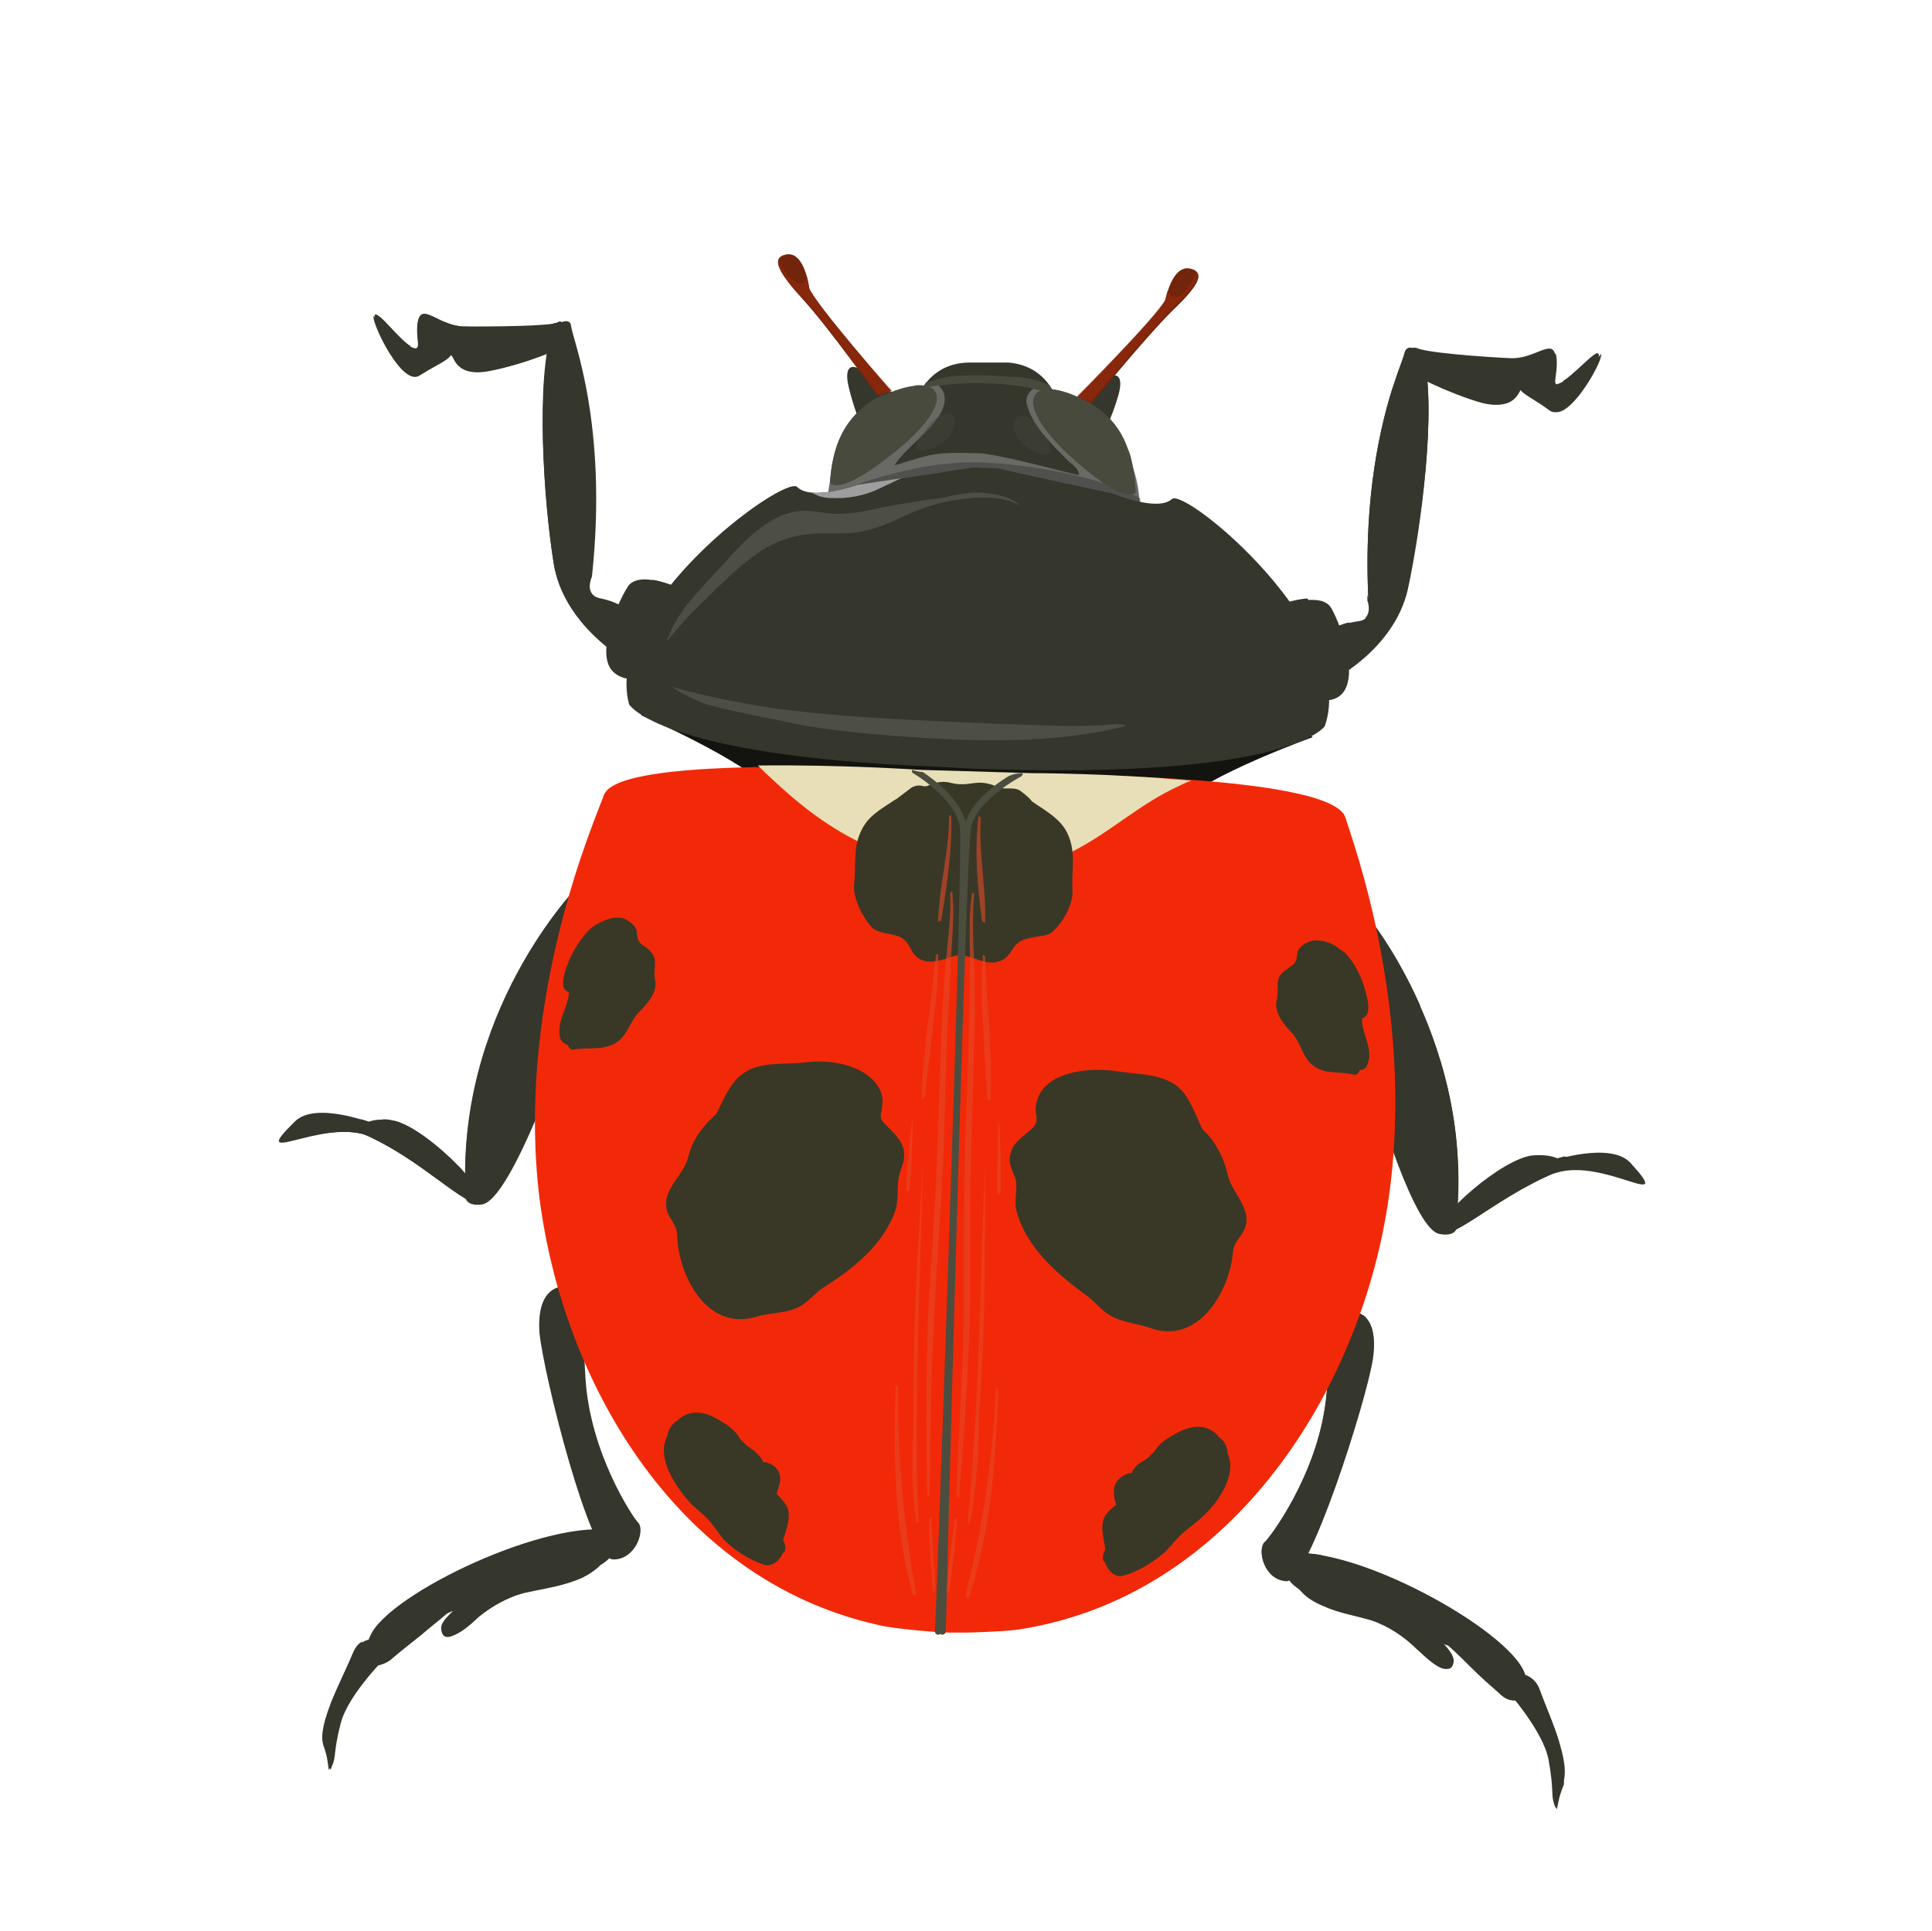
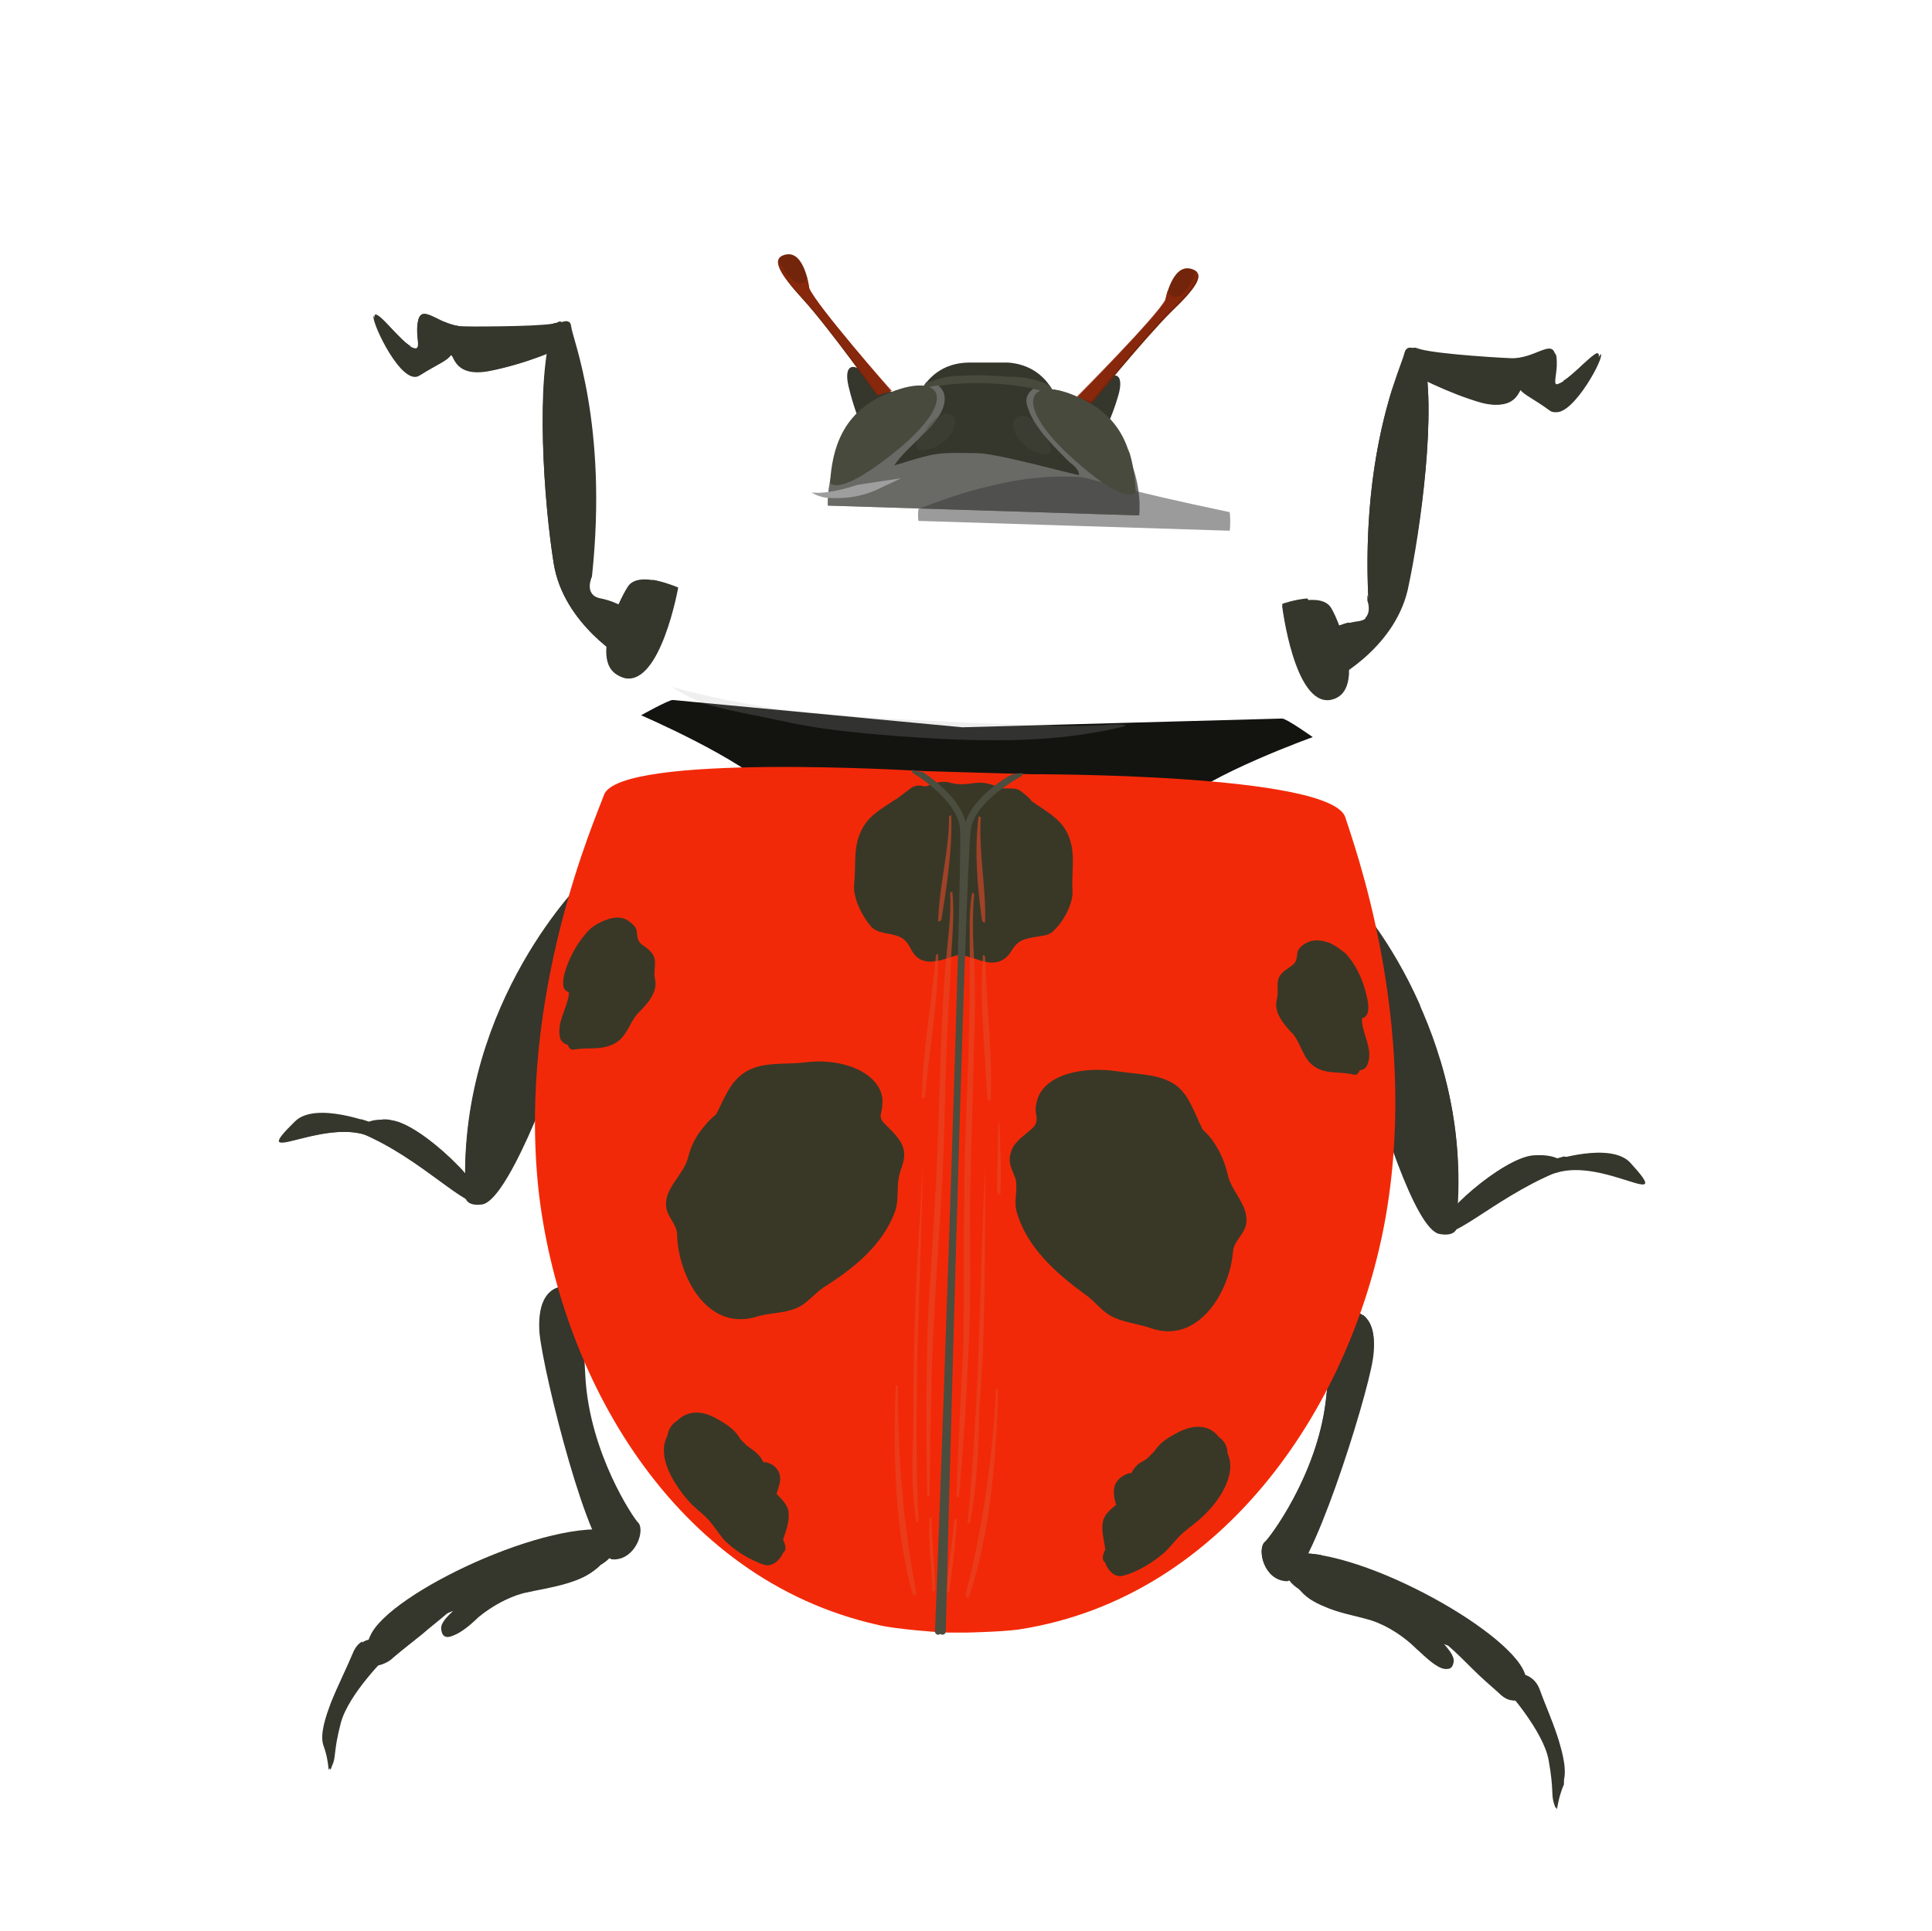
<svg xmlns="http://www.w3.org/2000/svg" xmlns:ns1="http://www.inkscape.org/namespaces/inkscape" xmlns:ns2="http://sodipodi.sourceforge.net/DTD/sodipodi-0.dtd" version="1.1" id="svg289" ns1:version="0.92.4 (5da689c313, 2019-01-14)" ns2:docname="eprobot.svg" x="0px" y="0px" viewBox="0 0 176.9 176.8" style="enable-background:new 0 0 176.9 176.8;" xml:space="preserve">
  <style type="text/css">
	.st0{fill:#35362C;}
	.st1{fill:#131410;}
	.st2{fill:#484A3D;}
	.st3{fill:#72250B;}
	.st4{opacity:0.6;fill:#94290C;enable-background:new    ;}
	.st5{opacity:0.5;fill:#9E9E9E;enable-background:new    ;}
	.st6{opacity:0.5;fill:#393939;enable-background:new    ;}
	.st7{opacity:0.4;fill:#484A3D;enable-background:new    ;}
	.st8{fill:#9E9E9E;}
	.st9{opacity:0.2;fill:#B0B0B0;enable-background:new    ;}
	.st10{fill:#F22908;}
	.st11{fill:#E8DFB8;}
	.st12{fill:#393827;}
	.st13{fill:#4B4D3F;}
	.st14{opacity:0.6;}
	.st15{fill:#E44A27;}
</style>
  <ns2:namedview bordercolor="#666666" borderopacity="1.0" fit-margin-bottom="0" fit-margin-left="0" fit-margin-right="0" fit-margin-top="0" id="base" ns1:current-layer="layer1" ns1:cx="17.151921" ns1:cy="153.04773" ns1:document-units="mm" ns1:pageopacity="0.0" ns1:pageshadow="2" ns1:window-height="705" ns1:window-maximized="1" ns1:window-width="1366" ns1:window-x="-8" ns1:window-y="-8" ns1:zoom="0.98994949" pagecolor="#ffffff" showgrid="false">
	</ns2:namedview>
  <g>
    <g>
      <g>
        <g>
          <path class="st0" d="M129.2,34.2c0,0-0.2-2.8,0.4-2.3c0.6,0.5,6.5,0.9,8.7,1c2.2,0.1,3.8-1.8,4.1-0.3c0.3,1.5-0.7,3,0.4,2.5      c1.2-0.5,3.5-3.4,3.6-2.6c0.1,0.7-3,6.2-4.5,5.1s-2.3-1.4-2.7-1.9c-0.3-0.5-0.2,2-3.5,1.2C132.5,36,129.2,34.2,129.2,34.2z" />
          <path class="st0" d="M136.5,33.3c0.9,0,1.9,0,2.7-0.2c0.5-0.1,1.2-0.7,1.8-0.7c0.4,0,0.7,0.3,0.8,0.6c0.1,0.6,0,1.3,0.5,1.6      c0.1-0.5,0.3-1.3,0.1-2.1c-0.3-1.5-1.9,0.4-4.1,0.3c-2.2-0.1-8.1-0.5-8.7-1l0,0C131.2,33.7,134.3,33.4,136.5,33.3z" />
          <path class="st0" d="M146.3,32.3c-0.6,0.2-2.2,2-3.2,2.6C143.8,35.1,145.3,33.4,146.3,32.3z" />
          <path class="st0" d="M142.7,36.3c-0.1,0-0.2,0-0.2-0.1c0-0.4,0-0.7,0-1c-0.3-0.2,0.2-1.3,0-2.6c0-0.1-0.1-0.2-0.1-0.3      c-0.1,1.1-0.5,2.2-1.2,3.1h-0.1c-0.5-0.2-1.1-0.5-1.2-1.2c0-0.6,0.2-1.1,0.2-1.6c-0.1,0-0.2,0.1-0.3,0.1      c-0.3,0.7-0.7,1.3-1.3,1.7c-0.8,0.5-1.8,0.5-2.8,0.4c-1.2-0.2-2.7-0.1-3.8-0.7c-0.9-0.4-1.3-1.3-1.8-2c-0.2-0.1-0.3-0.1-0.4-0.2      c-0.6-0.5-0.4,2.3-0.4,2.3s3.3,1.8,6.6,2.7c3.3,0.8,3.2-1.7,3.5-1.2c0.3,0.5,1.1,0.8,2.7,1.9c1.5,1.1,4.6-4.4,4.5-5.1      c0,0,0,0,0-0.1C145.5,33.9,144.3,35.3,142.7,36.3z" />
          <path class="st0" d="M121.8,62.4c0,0,5.8-2.8,7.1-8.4c1.2-5.5,2.7-16.7,1.4-21.6c0,0-1.4-1.2-1.7-0.1c-0.2,1.1-4,8.6-3.3,22.7      c0,0,0.7,1.7-1,1.9c-1.6,0.2-3.3,1.2-3.3,1.2L121.8,62.4z" />
          <path class="st0" d="M125.2,57.2c1.3-0.9,1.2-2.4,1-3.8c-0.1-1.5-0.2-2.9-0.2-4.4c0-3.4,0.2-6.9,0.9-10.3      c0.2-1.2,0.4-2.4,0.7-3.5c-1.1,3.5-2.8,10.1-2.3,19.9c0,0,0.7,1.7-1,1.9c-1.6,0.2-3.3,1.2-3.3,1.2l0.1,0.8      C122.4,58.2,124.1,58,125.2,57.2z" />
          <path class="st0" d="M130.3,32.4c0,0-0.9-0.7-1.4-0.5c0.3,0.2,0.6,0.6,0.7,1c0.3,1,0.3,2.2,0.2,3.2c-0.2,3-0.4,6-0.9,8.9      c-0.6,3.6-1.5,7.2-2.6,10.7c0,0.1-0.2,0.1-0.3,0.1c-0.4-0.4-0.6-0.8-0.8-1.3c0,0.2,0,0.4,0,0.5c0,0,0.4,1-0.2,1.6      c0.3,0.7,0.5,1.4-0.3,1.9c-0.1,0-0.2,0-0.2-0.1c-0.3-0.5-0.6-0.9-1-1.4c-1.3,0.3-2.5,1.1-2.5,1.1l0.7,4.2c0,0,5.8-2.8,7.1-8.4      C130.1,48.5,131.6,37.4,130.3,32.4z" />
          <path class="st0" d="M117.4,55.5c0,0,3.6-1.4,4.5,0.2c0.9,1.5,3.2,7.8-0.1,8.4C118.5,64.6,117.4,55.5,117.4,55.5z" />
          <path class="st0" d="M121.6,57.7c-0.4-0.7-0.9-1.5-1.4-2.2c-0.1-0.2-0.3-0.4-0.5-0.7c-1.2,0.1-2.3,0.5-2.3,0.5s1.1,9.1,4.4,8.5      c1.1-0.2,1.6-1,1.7-2.1C123,60.5,122.4,59.1,121.6,57.7z" />
        </g>
        <g>
          <path class="st0" d="M149.3,106.5c-1.8-2-7.2-0.2-7.2-0.2l-0.4-0.1c0,0-0.8,1.7,0.8,1.2C146.9,106,153.5,111.1,149.3,106.5z" />
          <path class="st0" d="M143.2,105.9c-0.7,0.2-1.1,0.3-1.1,0.3l-0.4-0.1c0,0-0.8,1.7,0.8,1.2c2.7-0.9,6.3,0.8,7.6,1.1      C148.5,106.7,145.6,106.5,143.2,105.9z" />
          <path class="st0" d="M143.4,107c0,0-0.1-1.4-3-1.2c-2.8,0.2-9.1,5.8-8.4,6.8C132.8,113.8,137.5,109.1,143.4,107z" />
          <path class="st0" d="M139.6,108c-1.1,0.5-2,1.1-3,1.7c-0.4,0.3-1.6,1.2-2.1,0.7c-0.2-0.2-0.3-0.5-0.3-0.8      c-1.4,1.3-2.4,2.6-2.1,3.1c0.8,1.1,5.5-3.6,11.3-5.7c0,0,0-0.1,0-0.2C142.1,106.9,140.8,107.4,139.6,108z" />
          <path class="st0" d="M135.5,109.4c1.2-1,2.5-2.1,3.9-2.8c0.5-0.3,1.2-0.5,1.9-0.7c-0.3,0-0.6,0-0.9,0c-2.5,0.2-7.8,4.6-8.4,6.3      C133.4,111.7,134.5,110.3,135.5,109.4z" />
          <path class="st0" d="M124.2,82.7c0,0,10.7,11.7,9.2,28.8c0,0,0.6,1.9-1.6,1.5c-2.2-0.4-5.5-10.7-7.5-18.1      C122.4,87.5,124.2,82.7,124.2,82.7z" />
          <path class="st0" d="M131.8,96.9c0.2,1.4,0.4,2.8,0.5,4.1c0.1,2.4,0.1,4.9,0.2,7.3c0,1.3,0.1,3,0.8,4.1c0.2-0.5,0-1.1,0-1.1      C133.9,106,133.1,101.1,131.8,96.9z" />
          <path class="st0" d="M131,106.2c0.3-2.8,0.2-5.5,0-8.3c-0.1-1.6-0.4-3.1-0.7-4.7c-0.1-0.4-0.2-0.8-0.3-1.2      c-2.6-5.9-5.8-9.4-5.8-9.4s-1.8,4.8,0.2,12.2c1.9,7.4,5.3,17.7,7.5,18.1c0.8,0.1,1.2,0,1.4-0.3      C130.4,112.6,130.9,108.2,131,106.2z" />
        </g>
        <g>
          <path class="st0" d="M138,153.4c0,0,2.2-0.8,3,1.4c0.8,2.2,2.9,6.6,2.1,8.5s-0.5,2.8-0.8,1.9c-0.3-0.9,0-1.2-0.5-4      s-3.9-6.5-3.9-6.5L138,153.4z" />
          <path class="st0" d="M140.3,154c0.1,0.4,0.1,0.9,0.3,1.3c0.2,0.6,0.5,1.1,0.8,1.7c0.5,0.9,1,1.8,1.4,2.7      c-0.5-1.8-1.4-3.7-1.8-4.9c-0.2-0.6-0.5-0.9-0.8-1.1C140.3,153.8,140.3,153.9,140.3,154z" />
          <path class="st0" d="M143.2,163.1c-0.1-0.4-0.1-0.7-0.2-1c-0.3-1.1-0.8-2.1-1.3-3c-0.3-0.6-0.7-1.3-1.1-1.9      c-0.3-0.5-0.7-0.9-0.8-1.5c-0.2-0.5,0-0.7,0.2-1.1c0.2-0.3,0.2-0.6,0.2-0.9c-0.9-0.7-2.2-0.2-2.2-0.2v1.3c0,0,3.3,3.7,3.9,6.5      c0.5,2.8,0.2,3.1,0.5,4c0.3,0.9,0,0,0.8-1.9C143.2,163.2,143.2,163.2,143.2,163.1z" />
          <path class="st0" d="M139.6,153.2c-1.5-4-15.8-11.9-21.9-10.9c0,0-0.8,1.9,1.2,3.2c0.1,0.1,0.1,0.1,0.2,0.2      c0.7,0.8,1.6,1.2,2.6,1.6c1.3,0.5,2.6,0.7,3.9,1.1c1.5,0.5,3,1.5,4.1,2.6c0.5,0.4,2.9,3,3.2,1.2c0.1-0.6-0.6-1.3-1-1.8      c0.2,0.1,0.4,0.2,0.7,0.3c0.8,0.7,1.5,1.4,2.2,2.1c0.8,0.8,1.6,1.5,2.4,2.2c0.4,0.4,0.9,0.8,1.6,0.7      C139.8,155.4,139.9,153.9,139.6,153.2z" />
          <path class="st0" d="M124.4,143.8c2.3,0.7,4.5,1.6,6.7,2.7c1.3,0.6,2.7,1.3,3.9,2.2c-4.8-3.3-12.1-6.6-16.5-6.4      C120.4,143,122.5,143.2,124.4,143.8z" />
          <path class="st0" d="M137.4,154.4c-0.7-0.6-1.3-1.3-1.8-2s-1.2-1.4-1.8-2c-1.5-1.3-3.1-2.3-4.9-3c0.9,1.1,1.8,2.1,2.4,3.4      c0.1,0.1-0.1,0.3-0.2,0.2c-1.3-1.1-2.7-2.1-4.3-2.9c-1.4-0.7-2.8-1.2-4.2-1.7c-0.9-0.3-2-0.7-2.4-1.7c-0.4-0.9,0.2-1.6,0.8-2.3      c-1.2-0.2-2.2-0.2-3.1-0.1c0,0-0.8,1.9,1.2,3.2c0.1,0.1,0.1,0.1,0.2,0.2c0.7,0.8,1.6,1.2,2.6,1.6c1.3,0.5,2.6,0.7,3.9,1.1      c1.5,0.5,3,1.5,4.1,2.6c0.5,0.4,2.9,3,3.2,1.2c0.1-0.6-0.6-1.3-1-1.8c0.2,0.1,0.4,0.2,0.7,0.3c0.8,0.7,1.5,1.4,2.2,2.1      c0.8,0.8,1.6,1.5,2.4,2.2c0.4,0.4,0.9,0.8,1.6,0.7c0.5-0.1,0.8-0.5,0.9-1C139.1,155.2,138.1,155,137.4,154.4z" />
          <path class="st0" d="M124.3,120.2c0,0,2,0.4,1.4,4.3c-0.6,3.8-5.8,20.3-7.9,20.3c-2.1-0.1-2.7-2.9-2-3.5c0.4-0.4,4.8-6.1,5.6-13      C121.8,124.7,121.6,124.9,124.3,120.2z" />
          <path class="st0" d="M124.8,120.4c0.2,0.9,0.2,1.9,0.2,2.8c0,1.6-0.4,3.2-0.8,4.7c-0.5,1.8-1,3.7-1.6,5.4      c-0.6,1.8-1.3,3.6-2,5.4c-0.5,1.5-0.9,3.1-1.8,4.4c-0.3,0.5-0.8,1-1.3,1.4c0.1,0,0.1,0,0.2,0c2.1,0.1,7.3-16.4,7.9-20.3      C126.1,121.9,125.4,120.9,124.8,120.4z" />
          <path class="st0" d="M117.2,142.8c-0.1-1.1,0.6-1.9,1.2-2.8c1.8-2.6,3.2-5.8,4.1-8.9c0.5-1.7,0.7-3.5,1-5.2      c0.2-1.2,0.3-2.9,1.1-3.9c0.2-0.3,0.5-0.5,0.9-0.6c-0.4-1-1.2-1.2-1.2-1.2c-2.7,4.7-2.5,4.5-2.9,8c-0.8,6.9-5.2,12.7-5.6,13      c-0.7,0.6-0.1,3.4,2,3.5c0.2,0,0.5-0.2,0.9-0.6C117.8,144.2,117.3,143.5,117.2,142.8z" />
        </g>
      </g>
      <g>
        <g>
          <path class="st0" d="M51.5,31.8c0,0,0.4-2.7-0.3-2.3c-0.7,0.5-6.6,0.5-8.8,0.4s-3.7-2.1-4.1-0.6c-0.4,1.5,0.5,3-0.6,2.5      c-1.1-0.6-3.3-3.6-3.4-2.9c-0.1,0.7,2.6,6.4,4.2,5.4c1.6-1,2.4-1.2,2.8-1.8c0.4-0.5,0.1,2,3.5,1.4      C48.2,33.4,51.5,31.8,51.5,31.8z" />
          <path class="st0" d="M44.3,30.4c-0.9-0.1-1.9-0.1-2.7-0.4c-0.5-0.2-1.2-0.8-1.8-0.8c-0.4,0-0.8,0.2-0.9,0.6      c-0.2,0.6-0.1,1.3-0.6,1.6c0-0.5-0.2-1.3,0-2.1c0.4-1.5,1.9,0.5,4.1,0.6c2.2,0,8.1,0,8.8-0.4l0,0C49.5,31.2,46.5,30.6,44.3,30.4      z" />
          <path class="st0" d="M34.6,28.9c0.6,0.3,2,2.2,3,2.8C36.9,31.8,35.5,30,34.6,28.9z" />
          <path class="st0" d="M38,33c0.1,0,0.2,0,0.2-0.1c0.1-0.4,0.1-0.7,0-1c0.3-0.2-0.2-1.4,0.2-2.6c0-0.1,0.1-0.2,0.1-0.3      c0,1.1,0.4,2.2,1,3.2c0,0,0.1,0.1,0.1,0c0.5-0.2,1.2-0.5,1.2-1.1c0.1-0.6-0.2-1.1-0.1-1.6c0.1,0,0.2,0.1,0.2,0.1      c0.2,0.7,0.6,1.3,1.2,1.8c0.8,0.6,1.8,0.6,2.7,0.5c1.2-0.1,2.7,0,3.9-0.4c0.9-0.3,1.3-1.3,2-1.9c0.2,0,0.4-0.1,0.4-0.1      c0.7-0.5,0.3,2.3,0.3,2.3S48,33.4,44.7,34c-3.4,0.6-3.1-1.9-3.5-1.4s-1.2,0.8-2.8,1.8c-1.6,1-4.3-4.7-4.2-5.4c0,0,0,0,0-0.1      C35.3,30.5,36.4,32,38,33z" />
          <path class="st0" d="M57.2,60.4c0,0-5.6-3.2-6.5-8.8s-1.7-16.8,0-21.7c0,0,1.5-1.1,1.6,0s3.4,8.9,1.9,22.9c0,0-0.8,1.7,0.8,2      s3.2,1.4,3.2,1.4L57.2,60.4z" />
          <path class="st0" d="M54.1,55c-1.2-1-1-2.4-0.8-3.8c0.2-1.5,0.4-2.9,0.4-4.4c0.2-3.4,0.2-6.9-0.3-10.3c-0.2-1.2-0.3-2.4-0.5-3.6      c0.9,3.6,2.2,10.3,1.1,20c0,0-0.8,1.7,0.8,2s3.2,1.4,3.2,1.4l-0.2,0.8C56.9,56.1,55.2,55.8,54.1,55z" />
          <path class="st0" d="M50.6,30c0,0,0.9-0.7,1.4-0.4c-0.4,0.1-0.7,0.6-0.8,0.9c-0.4,1-0.4,2.2-0.4,3.2c0,3,0.1,6,0.3,8.9      c0.3,3.7,1,7.3,1.9,10.8c0,0.1,0.2,0.1,0.2,0.1c0.4-0.4,0.7-0.8,0.9-1.2c0,0.2,0,0.4,0,0.5c0,0-0.5,1,0.1,1.6      c-0.4,0.7-0.6,1.4,0.2,1.9c0.1,0,0.2,0,0.2,0c0.3-0.4,0.7-0.9,1-1.3c1.3,0.4,2.5,1.2,2.5,1.2l-0.9,4.2c0,0-5.6-3.2-6.5-8.8      S49,34.8,50.6,30z" />
          <path class="st0" d="M62,53.8c0,0-3.5-1.6-4.5-0.1s-3.7,7.6-0.4,8.3C60.4,62.8,62,53.8,62,53.8z" />
          <path class="st0" d="M57.7,55.8c0.5-0.7,0.9-1.4,1.5-2.1c0.1-0.1,0.3-0.4,0.6-0.6c1.1,0.2,2.3,0.7,2.3,0.7s-1.6,9-4.9,8.3      c-1.1-0.3-1.5-1.1-1.6-2.2C56.1,58.4,56.8,57.1,57.7,55.8z" />
        </g>
        <g>
          <path class="st0" d="M27,102.7c1.9-1.9,7.2,0.2,7.2,0.2l0.4-0.1c0,0,0.7,1.7-0.9,1.2C29.4,102.4,22.5,107.1,27,102.7z" />
          <path class="st0" d="M33.1,102.5c0.7,0.2,1.1,0.4,1.1,0.4l0.4-0.1c0,0,0.7,1.7-0.9,1.2c-2.7-1-6.4,0.4-7.7,0.6      C27.8,102.9,30.7,103,33.1,102.5z" />
          <path class="st0" d="M32.9,103.6c0,0,0.2-1.4,3-1s8.7,6.3,7.9,7.3C43,111,38.6,106.1,32.9,103.6z" />
          <path class="st0" d="M36.6,104.8c1.1,0.6,2,1.2,2.9,1.9c0.4,0.3,1.5,1.3,2.1,0.8c0.2-0.2,0.3-0.4,0.4-0.7      c1.3,1.4,2.2,2.7,1.9,3.2c-0.8,1-5.2-3.9-11-6.3c0,0,0-0.1,0.1-0.2C34.2,103.6,35.5,104.2,36.6,104.8z" />
          <path class="st0" d="M40.6,106.4c-1.1-1.1-2.3-2.2-3.7-3c-0.5-0.3-1.1-0.6-1.9-0.9c0.3,0,0.6,0,0.9,0.1c2.5,0.4,7.5,5.1,8,6.8      C42.5,108.9,41.5,107.4,40.6,106.4z" />
          <path class="st0" d="M53.5,80.5c0,0-11.4,11.1-10.9,28.1c0,0-0.7,1.9,1.5,1.6c2.2-0.2,6.2-10.4,8.6-17.6      C55,85.4,53.5,80.5,53.5,80.5z" />
          <path class="st0" d="M45.1,94.3c-0.3,1.4-0.6,2.7-0.8,4.1c-0.3,2.4-0.4,4.9-0.6,7.3c-0.1,1.3-0.2,3-1.1,4c-0.2-0.5,0-1.1,0-1.1      C42.5,103.2,43.5,98.3,45.1,94.3z" />
          <path class="st0" d="M45.3,103.6c-0.1-2.8,0.1-5.5,0.5-8.3c0.2-1.6,0.6-3.1,1-4.6c0.1-0.4,0.2-0.8,0.4-1.1c3-5.7,6.4-9,6.4-9      s1.5,4.9-0.9,12.1c-2.4,7.3-6.4,17.4-8.6,17.6c-0.8,0.1-1.2-0.1-1.4-0.4C45.5,110,45.3,105.6,45.3,103.6z" />
        </g>
        <g>
          <path class="st0" d="M35.4,150.3c0,0-2.1-1-3.1,1.2c-0.9,2.1-3.3,6.4-2.7,8.3c0.7,1.9,0.3,2.8,0.7,1.9c0.3-0.9,0-1.2,0.8-3.9      c0.7-2.7,4.3-6.2,4.3-6.2V150.3z" />
          <path class="st0" d="M33,150.7c-0.1,0.4-0.2,0.9-0.3,1.3c-0.2,0.6-0.6,1.1-0.9,1.6c-0.6,0.8-1.1,1.7-1.6,2.6      c0.7-1.7,1.6-3.6,2.1-4.8c0.2-0.5,0.5-0.9,0.9-1.1C33.1,150.5,33.1,150.6,33,150.7z" />
          <path class="st0" d="M29.6,159.6c0.1-0.3,0.2-0.7,0.3-1c0.4-1,0.9-2,1.5-2.9c0.4-0.6,0.8-1.2,1.2-1.8c0.3-0.5,0.7-0.9,0.9-1.4      s0.1-0.7-0.1-1.2c-0.2-0.3-0.2-0.6-0.1-0.9c1-0.6,2.2-0.1,2.2-0.1v1.3c0,0-3.6,3.5-4.3,6.2s-0.4,3.1-0.8,3.9      c-0.3,0.9,0,0-0.7-1.9C29.6,159.7,29.6,159.7,29.6,159.6z" />
          <path class="st0" d="M34.4,152.4c0.6,0.1,1.2-0.2,1.6-0.6c0.8-0.7,1.7-1.4,2.6-2.1c0.8-0.7,1.6-1.3,2.4-2      c0.2-0.1,0.5-0.2,0.7-0.3c-0.4,0.5-1.2,1.1-1.1,1.7c0.2,1.9,2.8-0.6,3.2-1c1.2-1,2.8-1.9,4.3-2.3c1.3-0.3,2.7-0.5,4-0.9      c1-0.3,1.9-0.7,2.7-1.4c0.1-0.1,0.1-0.1,0.2-0.2c2.1-1.2,1.4-3.1,1.4-3.1c-6-1.3-20.8,5.7-22.5,9.6      C33.5,150.6,33.4,152.1,34.4,152.4z" />
          <path class="st0" d="M49.5,141.5c-2.3,0.6-4.6,1.4-6.8,2.3c-1.4,0.5-2.7,1.2-4,1.9c5-3,12.5-5.8,16.8-5.4      C53.6,140.9,51.5,141,49.5,141.5z" />
          <path class="st0" d="M35.9,151.3c0.7-0.5,1.3-1.2,1.9-1.9c0.6-0.7,1.3-1.3,2-1.9c1.5-1.2,3.2-2.1,5.1-2.7c-0.9,1-1.9,2-2.6,3.2      c-0.1,0.1,0.1,0.3,0.2,0.2c1.4-1,2.9-1.9,4.4-2.6c1.4-0.6,2.9-1,4.3-1.4c1-0.3,2.1-0.6,2.5-1.6c0.4-0.9-0.1-1.6-0.6-2.4      c1.2-0.1,2.2-0.1,3.1,0.1c0,0,0.7,1.9-1.4,3.1c-0.1,0.1-0.1,0.1-0.2,0.2c-0.7,0.7-1.7,1.1-2.7,1.4c-1.3,0.4-2.7,0.6-4,0.9      c-1.5,0.4-3.1,1.3-4.3,2.3c-0.5,0.4-3,2.9-3.2,1c-0.1-0.6,0.7-1.3,1.1-1.7c-0.2,0.1-0.5,0.2-0.7,0.3c-0.8,0.6-1.6,1.3-2.4,2      c-0.8,0.7-1.7,1.4-2.6,2.1c-0.5,0.4-1,0.7-1.6,0.6c-0.5-0.1-0.8-0.6-0.8-1.1C34.2,151.9,35.2,151.8,35.9,151.3z" />
          <path class="st0" d="M51.1,117.9c0,0-2,0.3-1.7,4.2c0.4,3.9,4.6,20.6,6.7,20.7c2.1,0.1,2.9-2.7,2.2-3.3      c-0.4-0.4-4.4-6.4-4.8-13.3C53.3,122.6,53.6,122.8,51.1,117.9z" />
          <path class="st0" d="M50.6,118.2c-0.2,0.9-0.4,1.9-0.4,2.8c-0.1,1.6,0.2,3.2,0.5,4.8c0.4,1.9,0.8,3.7,1.3,5.5      c0.5,1.8,1.1,3.7,1.6,5.5c0.4,1.5,0.7,3.2,1.6,4.5c0.3,0.5,0.7,1,1.2,1.5c-0.1,0-0.1,0-0.2,0c-2.1-0.1-6.3-16.8-6.7-20.7      C49.2,119.5,50,118.5,50.6,118.2z" />
          <path class="st0" d="M56.8,140.9c0.2-1.1-0.4-2-1-2.9c-1.7-2.7-2.9-6-3.6-9.1c-0.4-1.7-0.5-3.5-0.7-5.3c-0.1-1.2-0.1-2.9-0.8-4      c-0.2-0.3-0.5-0.6-0.8-0.6c0.5-1,1.3-1.1,1.3-1.1c2.4,4.9,2.2,4.7,2.4,8.2c0.4,7,4.4,12.9,4.8,13.3c0.7,0.6-0.1,3.4-2.2,3.3      c-0.3,0-0.5-0.2-0.8-0.7C56.1,142.3,56.6,141.6,56.8,140.9z" />
        </g>
      </g>
      <g>
        <path class="st1" d="M117.4,65.8l-29.3,0.8l-26.5-2.5c-0.4,0-2.9,1.4-2.9,1.4s9.3,4,12.2,7.1l16.5,0.5l1.6,0.1l18.6,0.6     c3.1-2.9,12.6-6.3,12.6-6.3S117.8,65.8,117.4,65.8z" />
        <g>
          <g>
            <path class="st0" d="M101.1,39.5c0,0,0.7-1.2,1.3-3.3c0.6-2.1-0.4-2.4-1.9-0.8c-1.6,1.7-5.4,1.3-5.4,1.3L101.1,39.5z" />
            <path class="st0" d="M97,37.3c0,0-0.7-3.8-4.7-4.1h-1.2H90h-1.2c-4.1,0-5,3.8-5,3.8l6.6-0.3L97,37.3z" />
            <path class="st2" d="M96.1,35.3c-1.2-0.6-2.4-0.8-3.7-0.8c-1.4-0.1-2.8-0.2-4.2-0.1c-0.9,0-1.7,0.1-2.6,0.4       c-0.2,0.1-0.5,0.2-0.8,0.2c-0.7,1-1,1.9-1,1.9l6.6-0.3l6.6,0.7C97,37.3,96.8,36.3,96.1,35.3z" />
            <path class="st3" d="M98.6,36.4c0,0,7.4-7.5,8.1-8.9c0,0,0.6-3.3,2.3-2.9c1.6,0.4,0.4,1.9-1.8,4c-2.4,2.4-7.3,8.4-7.3,8.4       L98.6,36.4z" />
            <path class="st4" d="M109.5,24.8c-0.1,0.4-0.3,0.9-0.5,1.2c-0.3,0.5-1,1.5-1.7,1.1c-0.2-0.1-0.4-0.3-0.4-0.5       c-0.1,0.4-0.2,0.8-0.2,0.8c-0.7,1.5-8.1,8.9-8.1,8.9l1.3,0.5c0,0,4.9-6,7.3-8.4C108.9,26.8,110,25.4,109.5,24.8z" />
            <path class="st0" d="M78.8,38.8c0,0-0.6-1.3-1.1-3.4c-0.5-2.1,0.5-2.4,2-0.7c1.5,1.8,5.3,1.7,5.3,1.7L78.8,38.8z" />
            <path class="st0" d="M75.8,46.3c0,0-0.7-11.7,14.6-11.2s13.9,12.1,13.9,12.1L75.8,46.3L75.8,46.3z" />
            <path class="st5" d="M94.6,35.6c-0.5,0.4-0.8,0.9-0.5,1.7c0.3,1,1,2,1.7,2.8s1.4,1.5,2.1,2.2c0.4,0.3,0.9,0.7,0.9,1.2       c0,0.1-7.1-1.9-9.2-2c-1.3,0-2.7-0.1-4,0.1c-1.3,0.2-3.8,1.1-3.7,1c1.2-1.8,3.3-3,4.3-4.9c0.4-0.8,0.5-1.8-0.3-2.4       c-10.7,1.7-10.1,11-10.1,11l28.5,0.9C104.4,47.2,105.4,37.8,94.6,35.6z" />
-             <path class="st6" d="M99.1,43.7c-2.7-0.7-5.4-1.1-8.2-1.3c-2.8-0.2-5.7,0.1-8.4,0.8c-2.3,0.5-4.5,1.3-6.6,2.1       c-0.1,0.7,0,1.1,0,1.1l28.5,0.9c0,0,0.1-0.7,0-1.7C102.6,44.8,100.9,44.1,99.1,43.7z" />
+             <path class="st6" d="M99.1,43.7c-2.8-0.2-5.7,0.1-8.4,0.8c-2.3,0.5-4.5,1.3-6.6,2.1       c-0.1,0.7,0,1.1,0,1.1l28.5,0.9c0,0,0.1-0.7,0-1.7C102.6,44.8,100.9,44.1,99.1,43.7z" />
            <path class="st2" d="M76,44.2c0,0,0.7,1.5,6.3-3.1c5.5-4.6,3.9-7-0.7-5.2C77,37.6,76.2,41.3,76,44.2z" />
            <path class="st2" d="M77.6,40.8c0.9-0.8,1.5-1.8,2.2-2.7c0.6-0.6,1.3-1.2,1.9-1.7C79.9,37.1,78,38.7,77.6,40.8z" />
            <path class="st3" d="M81.6,35.8c0,0-6.9-7.9-7.5-9.4c0,0-0.4-3.4-2.1-3.1c-1.6,0.3-0.5,1.9,1.5,4.1c2.3,2.5,6.8,8.8,6.8,8.8       L81.6,35.8z" />
-             <path class="st2" d="M83.7,35.3c0.1,0.1,0.2,0.2,0.3,0.3c0.3,0.6-0.1,1.6-0.4,2.1c-1.2,1.9-3.2,4-5.6,4.3       c-1.7,0.2-0.8-1.9-0.4-2.7c0.9-1.4,2.1-2.5,3.5-3.3c-4.1,1.9-4.9,5.4-5.1,8.1c0,0,0.7,1.5,6.3-3.1C86.8,37.3,86.5,35,83.7,35.3       z" />
            <path class="st2" d="M103.9,45.1c0,0-0.8,1.4-6.1-3.5c-5.2-4.9-3.5-7.3,1-5.2C103.3,38.4,103.8,42.2,103.9,45.1z" />
            <path class="st2" d="M103.3,41.1c0.1,0.4,0.1,0.9-0.2,1.2c-0.6,0.6-1.4,0.3-2,0c-1.2-0.6-2.2-1.5-3-2.6       c-0.6-0.8-1.3-1.7-1.5-2.7c-0.1-0.7,0.1-1.1,0.5-1.2c-3-0.7-3.6,1.7,0.8,5.8c5.2,4.9,6.1,3.5,6.1,3.5       C103.9,43.8,103.8,42.5,103.3,41.1z" />
            <path class="st4" d="M74.1,26.4c0,0-0.1-0.7-0.3-1.4c0.1,0.3,0.1,0.7-0.1,0.8c-0.5,0.4-1.1-0.1-1.4-0.4c-0.4-0.4-0.7-1-1-1.5       c-0.1,0.7,0.9,2,2.3,3.5c2.3,2.5,6.8,8.8,6.8,8.8l1.3-0.4C81.6,35.8,74.7,27.9,74.1,26.4z" />
            <path class="st2" d="M102.5,41.5c-0.8-0.8-1.3-1.9-2.1-2.8c-0.5-0.7-1.2-1.3-1.8-1.8C100.4,37.7,102.2,39.5,102.5,41.5z" />
            <path class="st7" d="M86.2,38c-0.7,0.3-1.2,0.9-1.5,1.5c-0.4,0.3-0.7,0.8-0.8,1.2c-0.1,0.9,1.3,0.4,1.6,0.3       c0.8-0.3,1.7-1.1,1.9-2C87.7,38.2,87,37.6,86.2,38z" />
            <path class="st7" d="M94.1,38.2c0.6,0.3,1.1,1,1.4,1.6c0.3,0.4,0.7,0.8,0.7,1.3c0.1,0.9-1.3,0.4-1.6,0.2       c-0.8-0.4-1.6-1.2-1.8-2.1C92.6,38.3,93.4,37.8,94.1,38.2z" />
          </g>
-           <path class="st0" d="M107.3,45.7c-1.3,1.2-5.4-0.5-5.4-0.5c-3.7-0.8-7.9-1.7-10.5-2.3l-2.3-0.1c-2.6,0.4-6.8,1.1-10.6,1.6      c0,0-4.2,1.5-5.5,0.2c-1.1-1.2-17.8,10.9-15.4,19.9c0,0,2.7,4.7,27.9,5.7l3.8,0.2l3.8,0.1c25.3,0.5,28.2-4,28.2-4      C124.4,57.7,108.5,44.6,107.3,45.7z" />
          <path class="st8" d="M76,45.6c1.6,0.1,3.2-0.2,4.6-0.9c0.6-0.3,1.3-0.6,1.9-0.9c-1.4,0.2-2.7,0.4-4,0.6c0,0-2.5,0.9-4.2,0.7      C74.8,45.4,75.4,45.6,76,45.6z" />
        </g>
-         <path class="st9" d="M64.7,54.8c1.3-1.3,2.7-2.7,4.2-3.8c1.2-0.9,2.5-1.6,4-1.9c1.7-0.4,3.4-0.2,5.1-0.3c2.1-0.2,3.8-1.1,5.6-1.9     c1.2-0.5,2.5-0.9,3.8-1.1c1.9-0.3,4.2-0.5,6,0.5c-0.9-0.9-2.5-1.1-3.7-1.2c-1.1,0-2.3,0.2-3.4,0.5c-1.8,0.2-3.5,0.5-5.2,0.8     c-1.8,0.4-3.5,0.8-5.4,0.6c-1.3-0.2-2.2-0.4-3.5,0c-2.4,0.7-4.4,2.9-6,4.7c-1.9,2.1-4.2,4.2-5.1,6.9c0,0,0,0,0,0.1     C62.2,57.3,63.4,56,64.7,54.8z" />
        <path class="st9" d="M101.1,66.4c-2,0.1-4.1,0.1-6.1,0c-4-0.1-8-0.3-12-0.5c-4-0.2-7.9-0.5-11.9-1c-3.2-0.5-6.4-1.1-9.6-2     c0.9,0.6,1.9,1.1,2.9,1.5c2.3,0.7,4.8,1.1,7.1,1.6c3.5,0.8,6.9,1.1,10.5,1.4c7,0.5,14.2,0.8,21-0.9l0.1-0.1     C102.5,66.3,101.8,66.3,101.1,66.4z" />
        <g>
          <path class="st10" d="M123.2,74.9c-1.1-4.1-28.8-4-28.8-4l-3.3-0.1l-3.5-0.1l-3.3-0.1c0,0-27.6-1.7-29,2.2      c-0.7,2-7.9,18.1-6,36.1c1.9,17,12.3,35.7,31.1,39.9c0,0,1,0.3,4.7,0.6c0,0,1.2,0.1,1.7,0.1s1.8,0,1.8,0      c3.8-0.1,4.8-0.3,4.8-0.3c19-3,30.6-21.1,33.5-37.9C130,93.4,123.8,76.9,123.2,74.9z" />
-           <path class="st11" d="M70,70.7c2.1,1.9,8.8,8.9,18.3,8.6c4.3-0.2,6.9,0.4,10.6-1.7c3.1-1.7,5.7-4.1,9-5.6      c0.4-0.2,0.8-0.4,1.2-0.5c-7.3-0.7-14.6-0.7-14.6-0.7l-10.2-0.3c0,0-7.5-0.5-14.9-0.4C69.6,70.3,69.8,70.5,70,70.7z" />
          <path class="st12" d="M98.2,81.5c-0.1-1.6,0.3-3.2-0.3-4.8c-0.5-1.4-1.6-2.1-2.8-2.9c-0.2-0.1-0.4-0.3-0.6-0.4      c-0.3-0.4-0.7-0.7-1.1-1c-0.3-0.2-0.7-0.2-1.1-0.2l0,0c-0.1,0-0.1,0-0.2,0c-0.2,0-0.4,0-0.6-0.1c-0.8-0.3-1.4-0.5-2.2-0.4      c-0.8,0.1-1.4,0.2-2.2,0c-0.7-0.2-1.3-0.1-2,0.2c-0.1,0-0.2,0.1-0.3,0.1h-0.1c0,0,0,0-0.1,0c-0.4-0.1-0.7-0.1-1.1,0.1      c-0.4,0.3-0.8,0.6-1.2,0.9c-0.2,0.2-0.5,0.3-0.6,0.4c-1.2,0.8-2.3,1.4-2.9,2.8c-0.7,1.5-0.4,3.1-0.6,4.8c-0.1,1.3,0.8,3,1.6,3.9      c0.4,0.4,1,0.5,1.5,0.6c1.1,0.2,1.6,0.4,2.1,1.4c0.7,1.4,1.9,1.3,3.2,0.9c0.6-0.2,0.9-0.3,1.4-0.4c0.4,0.1,0.8,0.3,1.3,0.4      c1.3,0.5,2.5,0.6,3.3-0.7c0.6-1,1.1-1.1,2.2-1.3c0.5-0.1,1.2-0.1,1.6-0.5C97.3,84.5,98.3,82.8,98.2,81.5z" />
          <path class="st12" d="M82.7,105.1c-0.2-0.7-0.9-1.4-1.4-1.9s-0.8-0.7-0.6-1.4c0.1-0.4,0.1-0.8,0.1-1.2c-0.2-1.5-1.5-2.4-2.8-2.9      c-1.4-0.5-3-0.6-4.4-0.4c-1.8,0.2-3.9-0.1-5.4,0.9c-1.3,0.8-1.9,2.4-2.6,3.8c-0.3,0.3-0.7,0.6-1,1c-0.8,0.9-1.3,1.8-1.6,3      c-0.4,1.6-2.2,2.8-2,4.5c0.1,1,1,1.6,1,2.6c0.1,3.7,2.7,8.8,7.2,7.5c1.2-0.4,2.5-0.3,3.7-0.8c1-0.4,1.6-1.3,2.5-1.9      c2.7-1.7,5.5-3.9,6.6-7.1c0.3-1,0.1-2,0.3-3S83,106.2,82.7,105.1z" />
          <path class="st12" d="M60,89.8c-0.3-1.3,0.5-2-0.8-3c-0.7-0.5-0.8-0.5-0.9-1.5c0-0.4-0.5-0.8-0.8-1c-0.6-0.4-1.3-0.3-1.9-0.1      c-0.6,0.2-1.3,0.6-1.6,0.9c-1.1,1.1-1.9,2.6-2.3,4c-0.1,0.4-0.3,1.3,0.1,1.6c0.1,0.1,0.2,0.1,0.3,0.2c-0.1,1.4-1.2,2.7-0.8,4.2      c0.1,0.3,0.4,0.5,0.7,0.6c0.1,0.3,0.3,0.5,0.6,0.4c1.2-0.2,2.4,0.1,3.6-0.5c1.2-0.6,1.4-1.9,2.2-2.8C59.1,92.1,60.2,91,60,89.8z      " />
          <path class="st12" d="M116.9,91.6c0.3-1.3-0.4-2,1-2.9c0.7-0.5,0.8-0.5,0.9-1.5c0.1-0.4,0.5-0.7,0.9-0.9c0.6-0.3,1.3-0.2,1.9,0      s1.2,0.7,1.6,1c1.1,1.2,1.7,2.7,2,4.2c0.1,0.4,0.2,1.3-0.2,1.6c-0.1,0.1-0.2,0.1-0.3,0.2c0,1.4,1.1,2.8,0.5,4.2      c-0.1,0.3-0.4,0.5-0.7,0.5c-0.1,0.3-0.3,0.5-0.6,0.4c-1.2-0.3-2.4,0-3.5-0.7s-1.2-2-2-3C117.6,93.9,116.6,92.7,116.9,91.6z" />
          <path class="st12" d="M72.2,138.4c-0.1-0.6-0.6-1.1-1.1-1.6c0.1-0.3,0.2-0.6,0.3-1c0.2-1-0.4-1.7-1.3-1.9c-0.1,0-0.1,0-0.2,0      c-0.1-0.2-0.2-0.4-0.4-0.6c-0.3-0.4-0.7-0.6-1.1-0.9c-0.2-0.2-0.4-0.4-0.6-0.6c-0.5-0.9-1.3-1.4-2.2-1.9      c-1.4-0.8-2.7-0.7-3.6,0.2c-0.5,0.3-0.8,0.8-0.9,1.4c-1,1.9,0.6,4.4,1.9,5.9c0.5,0.6,1.1,1,1.7,1.6s1,1.3,1.5,1.9      c0.9,1,2.5,2,3.8,2.4c0.7,0.2,1.4-0.4,1.7-1.1c0.3-0.2,0.3-0.6,0-1.2C72,140.1,72.3,139.3,72.2,138.4z" />
          <path class="st12" d="M92.6,105.4c0.2-0.7,1-1.3,1.6-1.8c0.5-0.4,0.8-0.7,0.7-1.4c-0.1-0.4-0.1-0.8,0-1.2c0.3-1.5,1.6-2.3,3-2.7      c1.4-0.4,3-0.4,4.4-0.2c1.8,0.3,3.9,0.2,5.4,1.3c1.2,0.9,1.7,2.6,2.4,4c0.3,0.3,0.6,0.6,0.9,1c0.7,1,1.1,1.9,1.4,3.1      c0.3,1.6,2,2.9,1.7,4.6c-0.2,1-1.1,1.5-1.2,2.5c-0.3,3.7-3.2,8.6-7.6,7c-1.2-0.4-2.5-0.5-3.6-1.1c-0.9-0.5-1.5-1.4-2.4-2      c-2.6-1.9-5.3-4.3-6.2-7.5c-0.3-1,0.1-2-0.1-3C92.7,107.1,92.2,106.5,92.6,105.4z" />
          <path class="st12" d="M101,139.3c0.1-0.6,0.7-1.1,1.2-1.5c-0.1-0.3-0.2-0.7-0.2-1c-0.1-1,0.5-1.6,1.4-1.9c0.1,0,0.1,0,0.2,0      c0.1-0.2,0.2-0.4,0.4-0.6c0.3-0.4,0.8-0.5,1.1-0.8c0.2-0.2,0.4-0.4,0.6-0.6c0.5-0.8,1.3-1.3,2.3-1.8c1.4-0.7,2.8-0.6,3.6,0.5      c0.5,0.3,0.8,0.9,0.8,1.5c0.9,1.9-0.8,4.4-2.2,5.7c-0.5,0.5-1.2,1-1.8,1.5c-0.6,0.5-1.1,1.2-1.7,1.8c-1,0.9-2.6,1.9-3.9,2.2      c-0.7,0.2-1.4-0.5-1.6-1.2c-0.3-0.2-0.3-0.6,0-1.2C101.1,141,100.8,140.2,101,139.3z" />
          <g>
            <path class="st13" d="M88.5,75.8c-0.2-2.3-2.8-4.3-4-5.1c-0.3,0-0.6-0.1-1-0.2c0,0.1,0,0.3,0.1,0.3c0,0,4.1,2.4,4.3,5.1       c0.3,2.8-2.2,72.8-2.3,73.5c0,0.1,0.1,0.3,0.3,0.3l0,0c0.1,0,0.3-0.1,0.3-0.2C86.3,146.5,88.7,78.5,88.5,75.8z" />
            <path class="st13" d="M92.3,71.1c-1.3,0.8-3.7,2.6-4,4.7c-0.4,2.8-2.2,70.7-2.3,73.6c0,0.1,0.1,0.3,0.3,0.3l0,0       c0.1,0,0.3-0.1,0.3-0.3c0-0.7,1.8-70.8,2.3-73.5c0.4-2.6,4.6-4.8,4.6-4.8c0.1-0.1,0.2-0.2,0.1-0.3       C93.1,70.8,92.7,70.9,92.3,71.1z" />
          </g>
        </g>
        <g class="st14">
          <path class="st15" d="M87.2,81.7c0-0.1-0.2,0-0.2,0.1c0.1,2-0.2,4.2-0.4,6.3c-0.2,2.3-0.3,4.5-0.4,6.8      c-0.2,5.1-0.3,10.2-0.6,15.3c-0.2,4.3-0.6,8.6-0.7,12.9c-0.1,4.7-0.1,9.3,0,13.9c0,0.1,0.2,0,0.2-0.1c0.1-4.5,0.1-9.1,0.3-13.6      c0.2-4.6,0.5-9.2,0.8-13.8c0.3-4.8,0.3-9.5,0.5-14.3c0.1-2.6,0.3-5.2,0.4-7.8C87.2,85.6,87.4,83.6,87.2,81.7z" />
          <path class="st15" d="M84.5,106.5C84.5,106.4,84.4,106.5,84.5,106.5c-0.3,5.7-0.7,11.4-0.8,17c-0.1,2.7,0,5.4-0.1,8.1      c-0.1,2.6-0.1,5.2,0.3,7.8c0,0.1,0.2,0,0.2-0.1C83.6,128.3,84.3,117.4,84.5,106.5z" />
          <path class="st15" d="M85.3,139c0-0.1-0.2,0-0.2,0.1c-0.1,2.2,0.2,4.4,0.3,6.6c0,0.1,0.2,0,0.2-0.1      C85.6,143.4,85.3,141.2,85.3,139z" />
          <path class="st15" d="M87.1,74.7c0-0.1-0.2,0-0.2,0.1c0,3.2-0.9,6.3-1,9.5c0,0.2,0.3,0,0.3-0.1C86.7,81.1,87.2,77.8,87.1,74.7z" />
          <path class="st15" d="M85.9,87.4c0-0.1-0.2,0-0.2,0.1c-0.4,4.3-1.2,8.7-1.3,13c0,0.2,0.3,0,0.3-0.1C85.1,96,85.9,91.7,85.9,87.4      z" />
-           <path class="st15" d="M83.5,102.7c-0.2,2.1-0.5,4.2-0.5,6.3c0,0.2,0.3,0,0.3-0.1c0.2-2.1,0.2-4.2,0.3-6.3      C83.6,102.5,83.5,102.6,83.5,102.7z" />
          <path class="st15" d="M82.2,126.9c0-0.1-0.2,0-0.2,0.1c-0.2,6.3-0.1,13,1.6,19.1c0,0.1,0.3-0.1,0.3-0.2      C82.7,139.7,82.2,133.3,82.2,126.9z" />
        </g>
        <g class="st14">
          <path class="st15" d="M89,81.8c0-0.1,0.2,0,0.2,0.1c-0.2,2-0.1,4.3,0,6.3c0.1,2.3,0.1,4.5,0,6.8c-0.1,5.1-0.3,10.2-0.4,15.3      c0,4.3,0.1,8.6-0.1,12.9c-0.2,4.7-0.5,9.3-0.9,13.9c0,0.1-0.2,0-0.2-0.1c0.1-4.5,0.4-9.1,0.6-13.6c0.1-4.6,0-9.2,0.1-13.8      c0-4.8,0.3-9.5,0.4-14.3c0.1-2.6,0.1-5.2,0.1-7.8C88.8,85.6,88.7,83.6,89,81.8z" />
          <path class="st15" d="M90.2,106.6C90.2,106.5,90.3,106.6,90.2,106.6c0,5.7,0,11.4-0.2,17c-0.1,2.7-0.4,5.4-0.4,8.1      c-0.1,2.6-0.3,5.2-0.8,7.8c0,0.1-0.2,0-0.2-0.1C89.7,128.5,89.7,117.6,90.2,106.6z" />
          <path class="st15" d="M87.4,139.1c0-0.1,0.2,0,0.2,0.1c-0.1,2.2-0.4,4.4-0.7,6.6c0,0.1-0.2,0-0.2-0.1      C86.8,143.4,87.2,141.3,87.4,139.1z" />
          <path class="st15" d="M89.6,74.8c0-0.1,0.2,0,0.2,0.1c-0.2,3.2,0.5,6.4,0.4,9.5c0,0.2-0.3,0-0.3-0.2      C89.5,81.2,89.2,77.9,89.6,74.8z" />
          <path class="st15" d="M90,87.5c0-0.1,0.2,0,0.2,0.1c0.1,4.4,0.7,8.7,0.5,13.1c0,0.2-0.3,0-0.3-0.2C90.2,96.2,89.7,91.8,90,87.5z      " />
          <path class="st15" d="M91.5,102.9c0.1,2.1,0.2,4.2,0.1,6.4c0,0.2-0.3,0-0.3-0.2c0-2.1,0.1-4.2,0.1-6.3      C91.3,102.7,91.5,102.8,91.5,102.9z" />
          <path class="st15" d="M91.2,127.2c0-0.1,0.2,0,0.2,0.1c-0.2,6.3-0.7,13-2.7,19c-0.1,0.1-0.3-0.1-0.3-0.2      C90,139.9,90.9,133.5,91.2,127.2z" />
        </g>
      </g>
    </g>
  </g>
</svg>